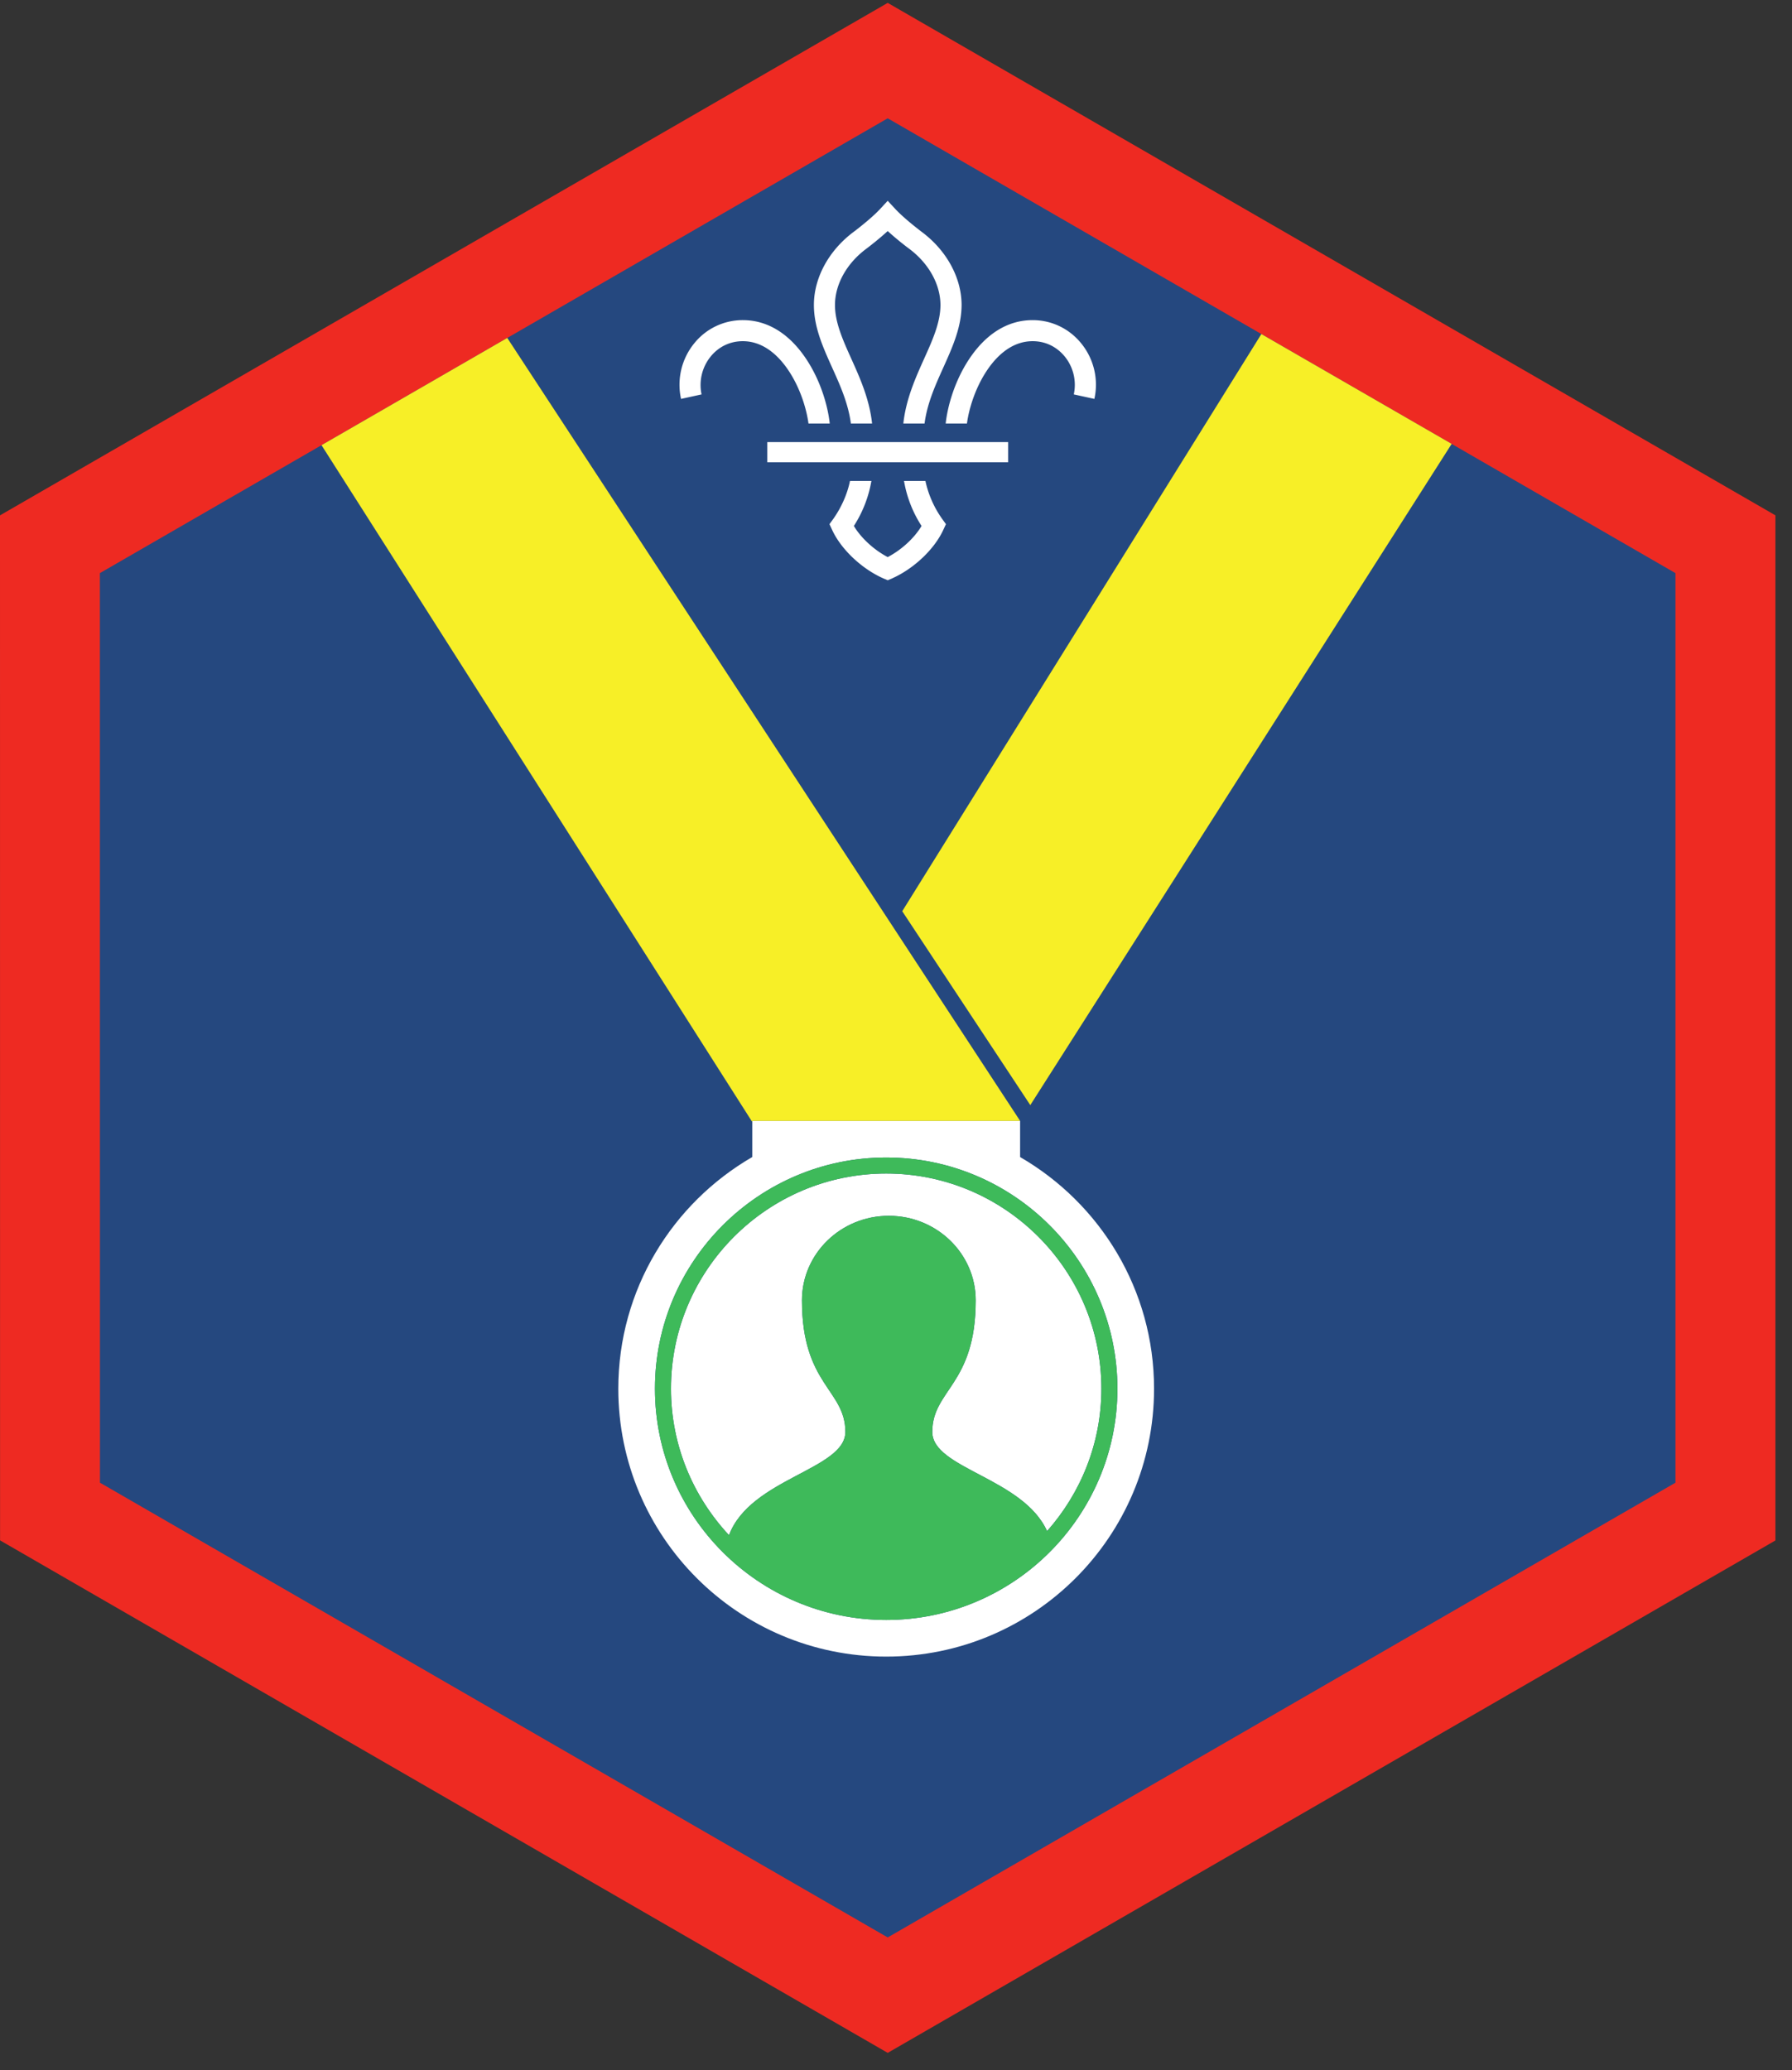
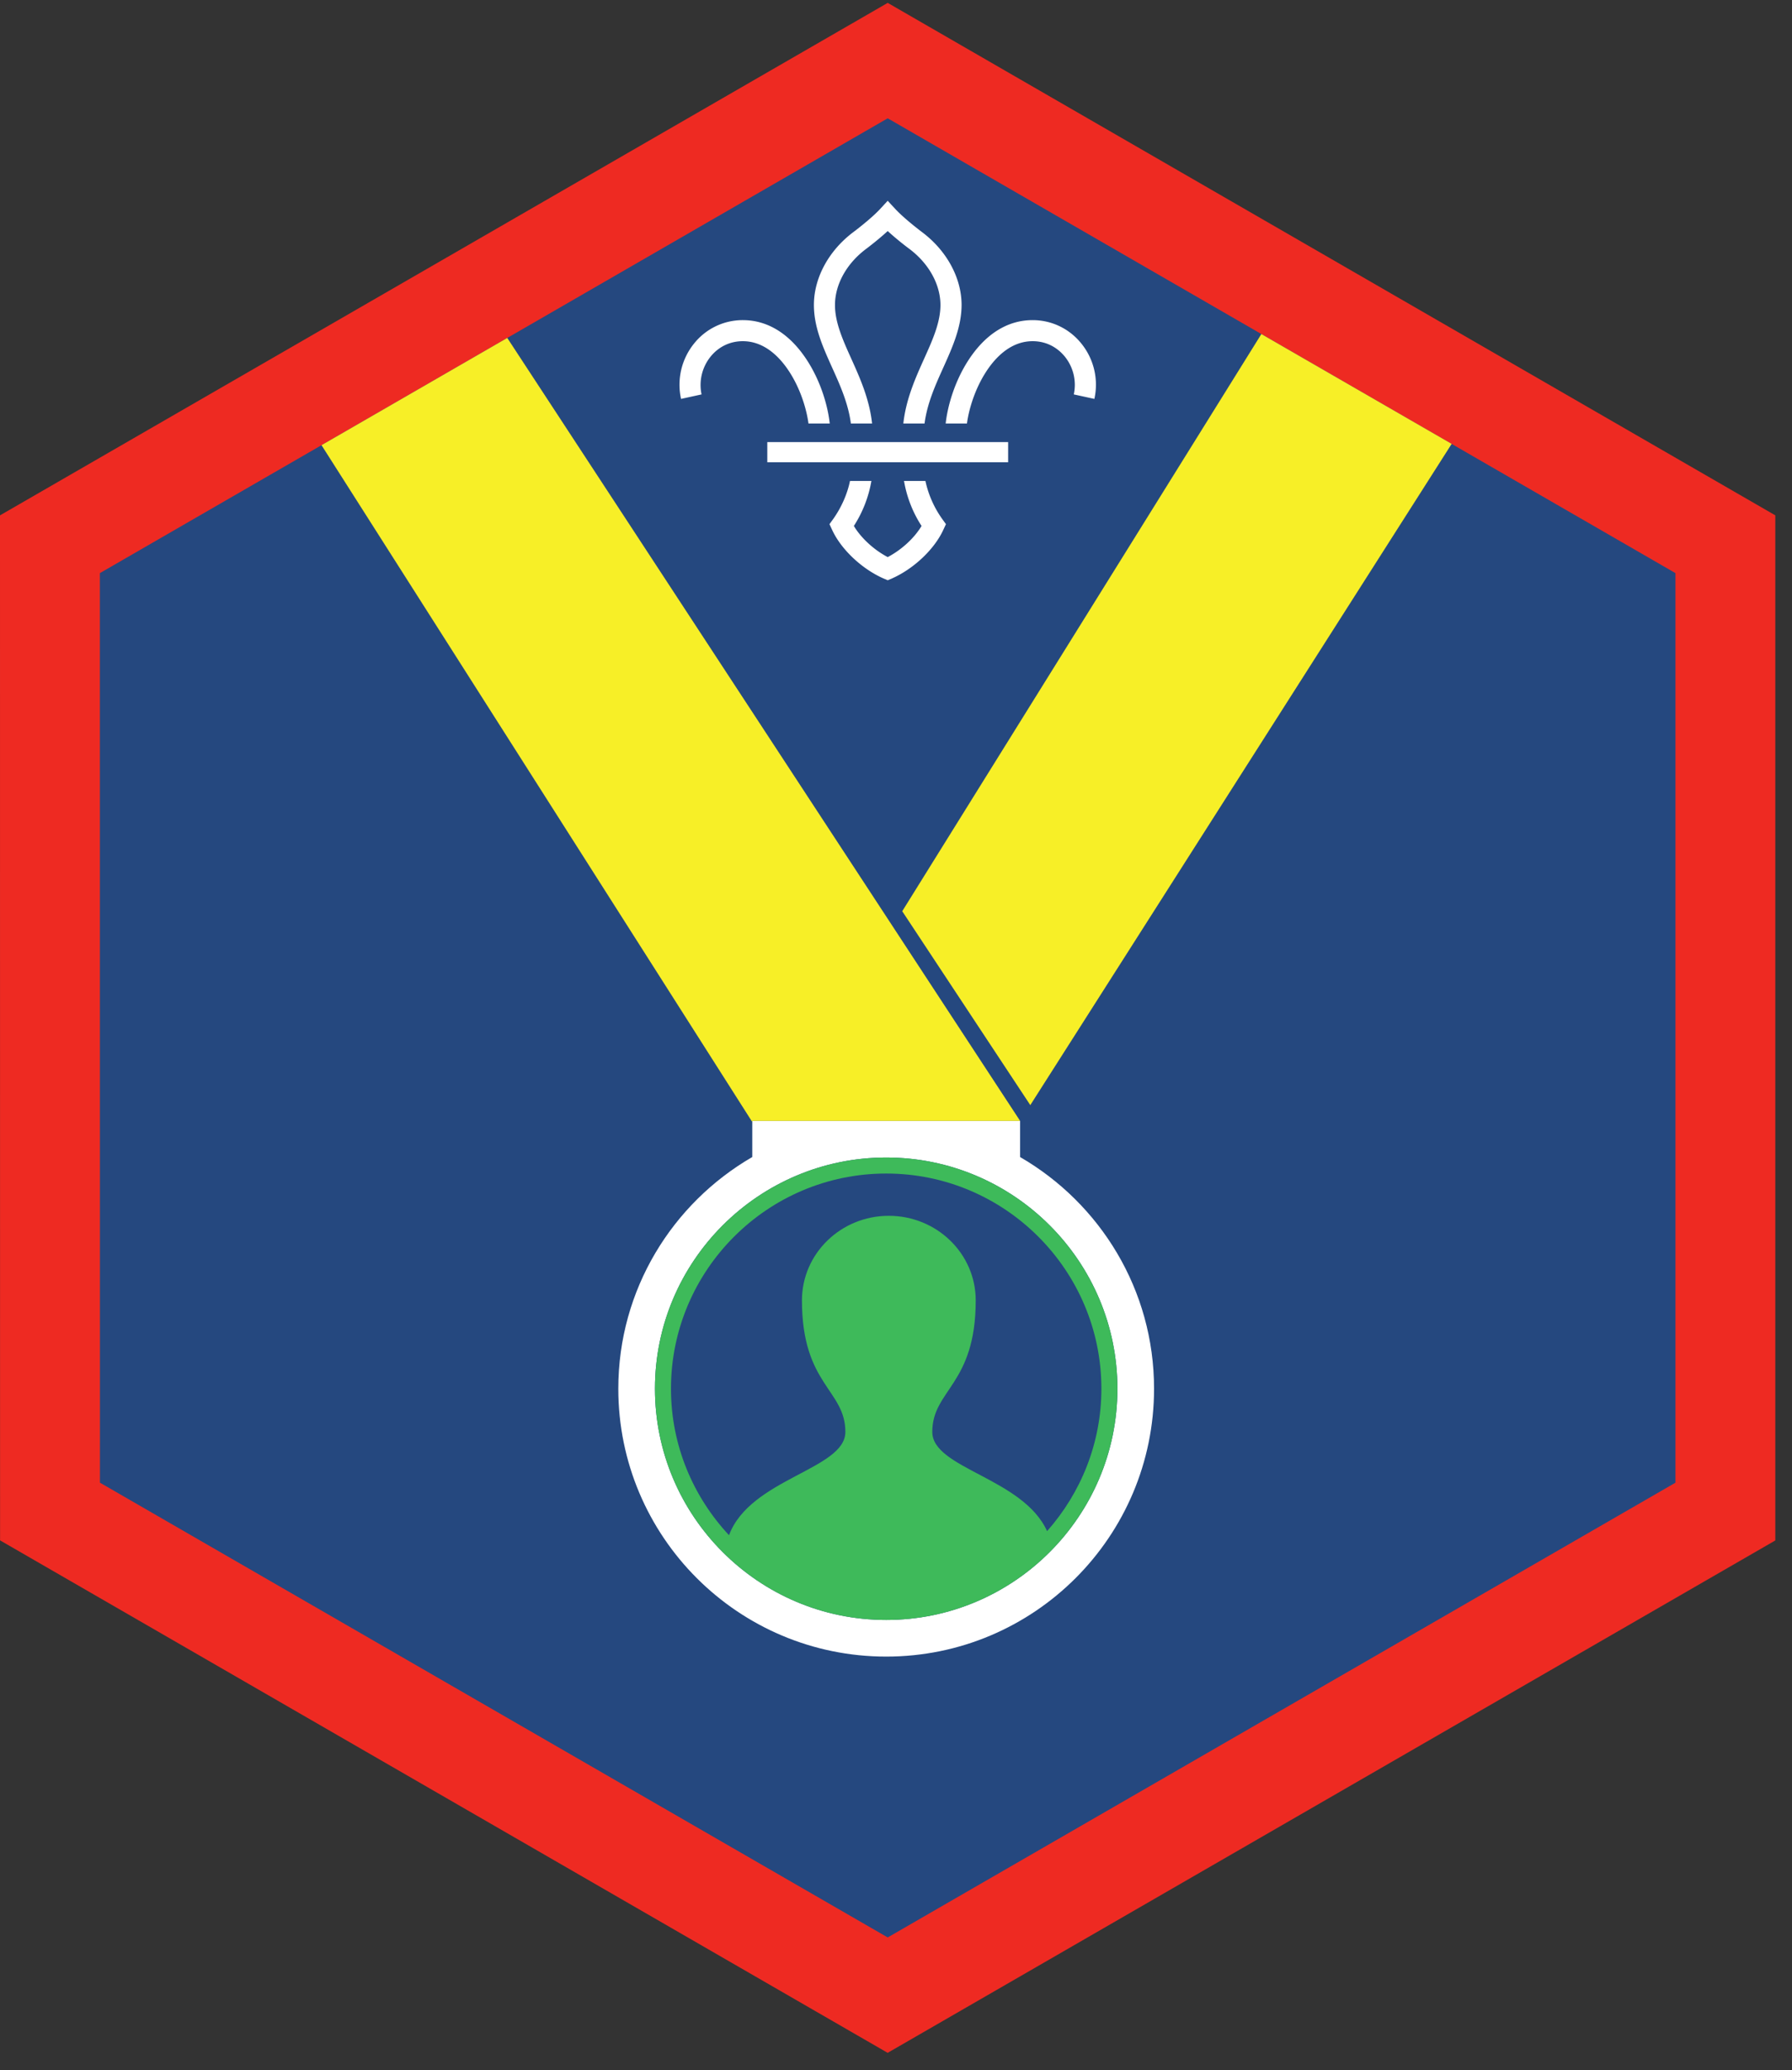
<svg xmlns="http://www.w3.org/2000/svg" height="158.667" viewBox="0 0 137.333 158.667" width="137.333">
  <rect x="0" y="0" width="137.333" height="158.667" fill="#333333" stroke="none" />
  <path d="M68.03 152.91L3.829 115.843V41.707L68.031 4.644l64.204 37.063v74.136L68.03 152.91" fill="#25487f" />
-   <path d="M68.027.223L0 39.498l.005 78.558 68.022 39.276h.009l68.027-39.27V39.497L68.036.223zM7.66 113.635l-.005-69.71L68.031 9.067l60.37 34.858v69.71l-60.37 34.853-60.37-34.853" fill="#ee2a22" />
+   <path d="M68.027.223L0 39.498l.005 78.558 68.022 39.276l68.027-39.27V39.497L68.036.223zM7.66 113.635l-.005-69.71L68.031 9.067l60.37 34.858v69.71l-60.37 34.853-60.37-34.853" fill="#ee2a22" />
  <path d="M67.917 124.155c-9.772 0-17.724-7.948-17.724-17.724 0-9.771 7.952-17.719 17.724-17.719 9.771 0 17.719 7.948 17.719 17.719 0 9.776-7.948 17.724-17.719 17.724zm10.26-35.479v-2.77H57.651v2.77c-6.13 3.552-10.266 10.167-10.266 17.755 0 11.338 9.194 20.532 20.532 20.532 11.334 0 20.526-9.194 20.526-20.532 0-7.588-4.136-14.203-10.266-17.755" fill="#fff" />
-   <path d="M67.917 89.941c-9.094 0-16.496 7.402-16.496 16.49 0 4.344 1.699 8.281 4.448 11.229 1.626-4.355 8.917-5.036 8.917-7.916 0-3.24-3.327-3.6-3.327-10.084 0-3.577 2.978-6.479 6.656-6.479 3.677 0 6.661 2.902 6.661 6.479 0 6.484-3.328 6.844-3.328 10.084 0 2.812 6.954 3.52 8.797 7.604 2.578-2.912 4.162-6.73 4.162-10.917 0-9.088-7.397-16.49-16.49-16.49" fill="#fff" />
  <path d="M71.448 109.744c0-3.24 3.328-3.6 3.328-10.084 0-3.577-2.984-6.479-6.661-6.479-3.678 0-6.656 2.902-6.656 6.479 0 6.484 3.327 6.844 3.327 10.084 0 2.88-7.291 3.561-8.917 7.916-2.75-2.948-4.448-6.885-4.448-11.23 0-9.087 7.402-16.489 16.496-16.489 9.093 0 16.49 7.402 16.49 16.49 0 4.188-1.584 8.005-4.162 10.917-1.843-4.084-8.797-4.792-8.797-7.604zm-3.53-21.032c-9.773 0-17.725 7.948-17.725 17.719 0 9.776 7.952 17.724 17.724 17.724 9.771 0 17.719-7.948 17.719-17.724 0-9.771-7.948-17.719-17.719-17.719" fill="#3eba5a" />
  <path d="M78.959 84.696L111.25 34.02l-14.584-8.417-27.522 44.234 9.814 14.859M57.65 85.905h20.527L38.875 25.9 24.64 34.119l33.01 51.869v-.083" fill="#f7ef27" />
  <path d="M60.479 28.472c.89 1.365 1.338 2.928 1.48 3.985h1.629c-.14-1.297-.661-3.193-1.755-4.87-1.302-1.995-2.994-3.052-4.901-3.052h-.01a4.764 4.764 0 0 0-3.729 1.792 5.025 5.025 0 0 0-1 4.245l1.572-.344a3.47 3.47 0 0 1 .683-2.885c.62-.771 1.5-1.194 2.473-1.194h.006c1.688 0 2.865 1.267 3.552 2.323M72.219 39.79a7.866 7.866 0 0 1-1.298-2.931h-1.64a9.155 9.155 0 0 0 1.344 3.451c-.552.929-1.546 1.84-2.594 2.386v-.004.004c-1.047-.547-2.041-1.457-2.594-2.386a9.247 9.247 0 0 0 1.344-3.451h-1.64c-.204 1.004-.668 2.051-1.297 2.932l-.276.38.197.426c.683 1.495 2.266 2.995 3.938 3.735l.328.14h.005l.324-.14c1.67-.74 3.255-2.24 3.937-3.735l.198-.426-.276-.38M75.584 28.472c-.89 1.365-1.339 2.928-1.48 3.985h-1.63c.14-1.297.662-3.193 1.755-4.87 1.302-1.995 2.995-3.052 4.902-3.052h.01c1.452 0 2.812.652 3.728 1.792a5.01 5.01 0 0 1 1 4.245l-1.577-.344a3.447 3.447 0 0 0-.677-2.885c-.625-.771-1.495-1.194-2.475-1.194h-.004c-1.688 0-2.865 1.267-3.552 2.323M65.208 32.457h1.625c-.202-1.874-.937-3.505-1.588-4.953-.652-1.443-1.266-2.808-1.255-4.161.015-1.568.9-3.156 2.385-4.266.256-.193.994-.761 1.656-1.37.662.609 1.4 1.177 1.662 1.37 1.479 1.11 2.364 2.698 2.38 4.266.01 1.353-.604 2.718-1.256 4.161-.65 1.448-1.385 3.079-1.588 4.953h1.626c.202-1.547.828-2.937 1.437-4.286.724-1.61 1.405-3.131 1.401-4.844-.021-2.063-1.157-4.135-3.037-5.542-.219-.166-1.37-1.046-2.036-1.76l-.59-.636-.587.636c-.667.714-1.818 1.594-2.041 1.76-1.875 1.407-3.011 3.479-3.027 5.542-.011 1.713.672 3.234 1.396 4.844.61 1.349 1.234 2.74 1.437 4.286M58.803 35.43H77.26v-1.546H58.803z" fill="#fff" />
</svg>